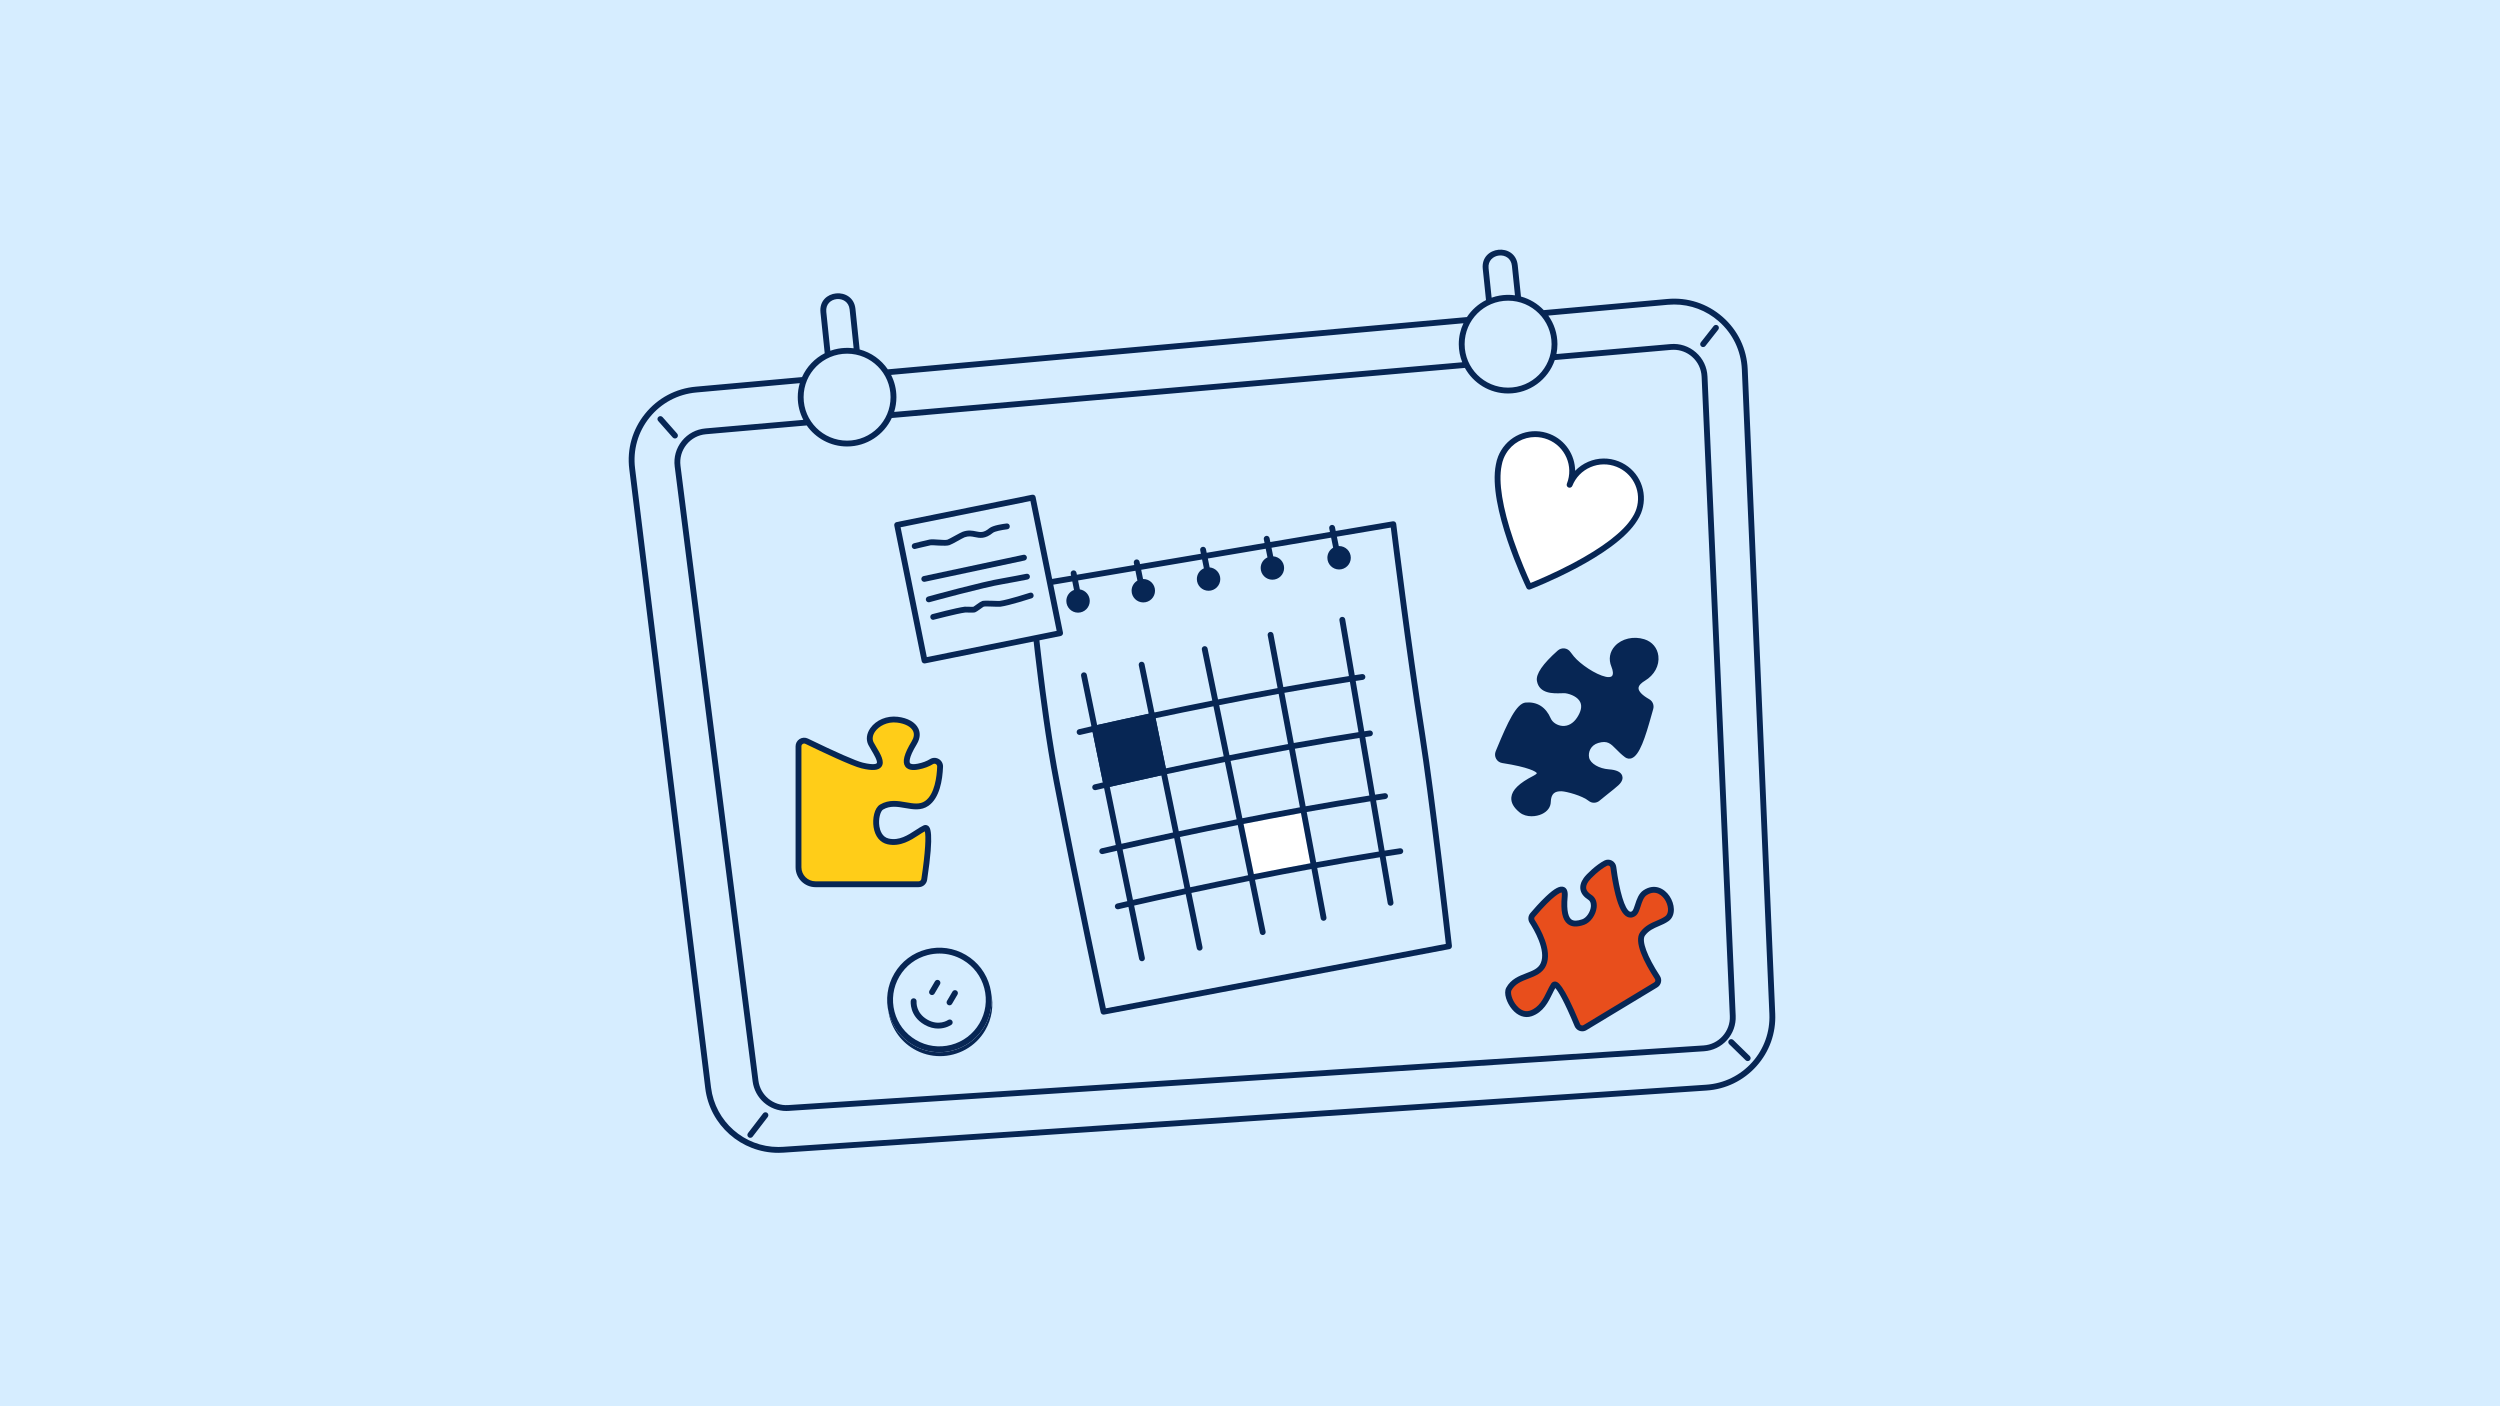
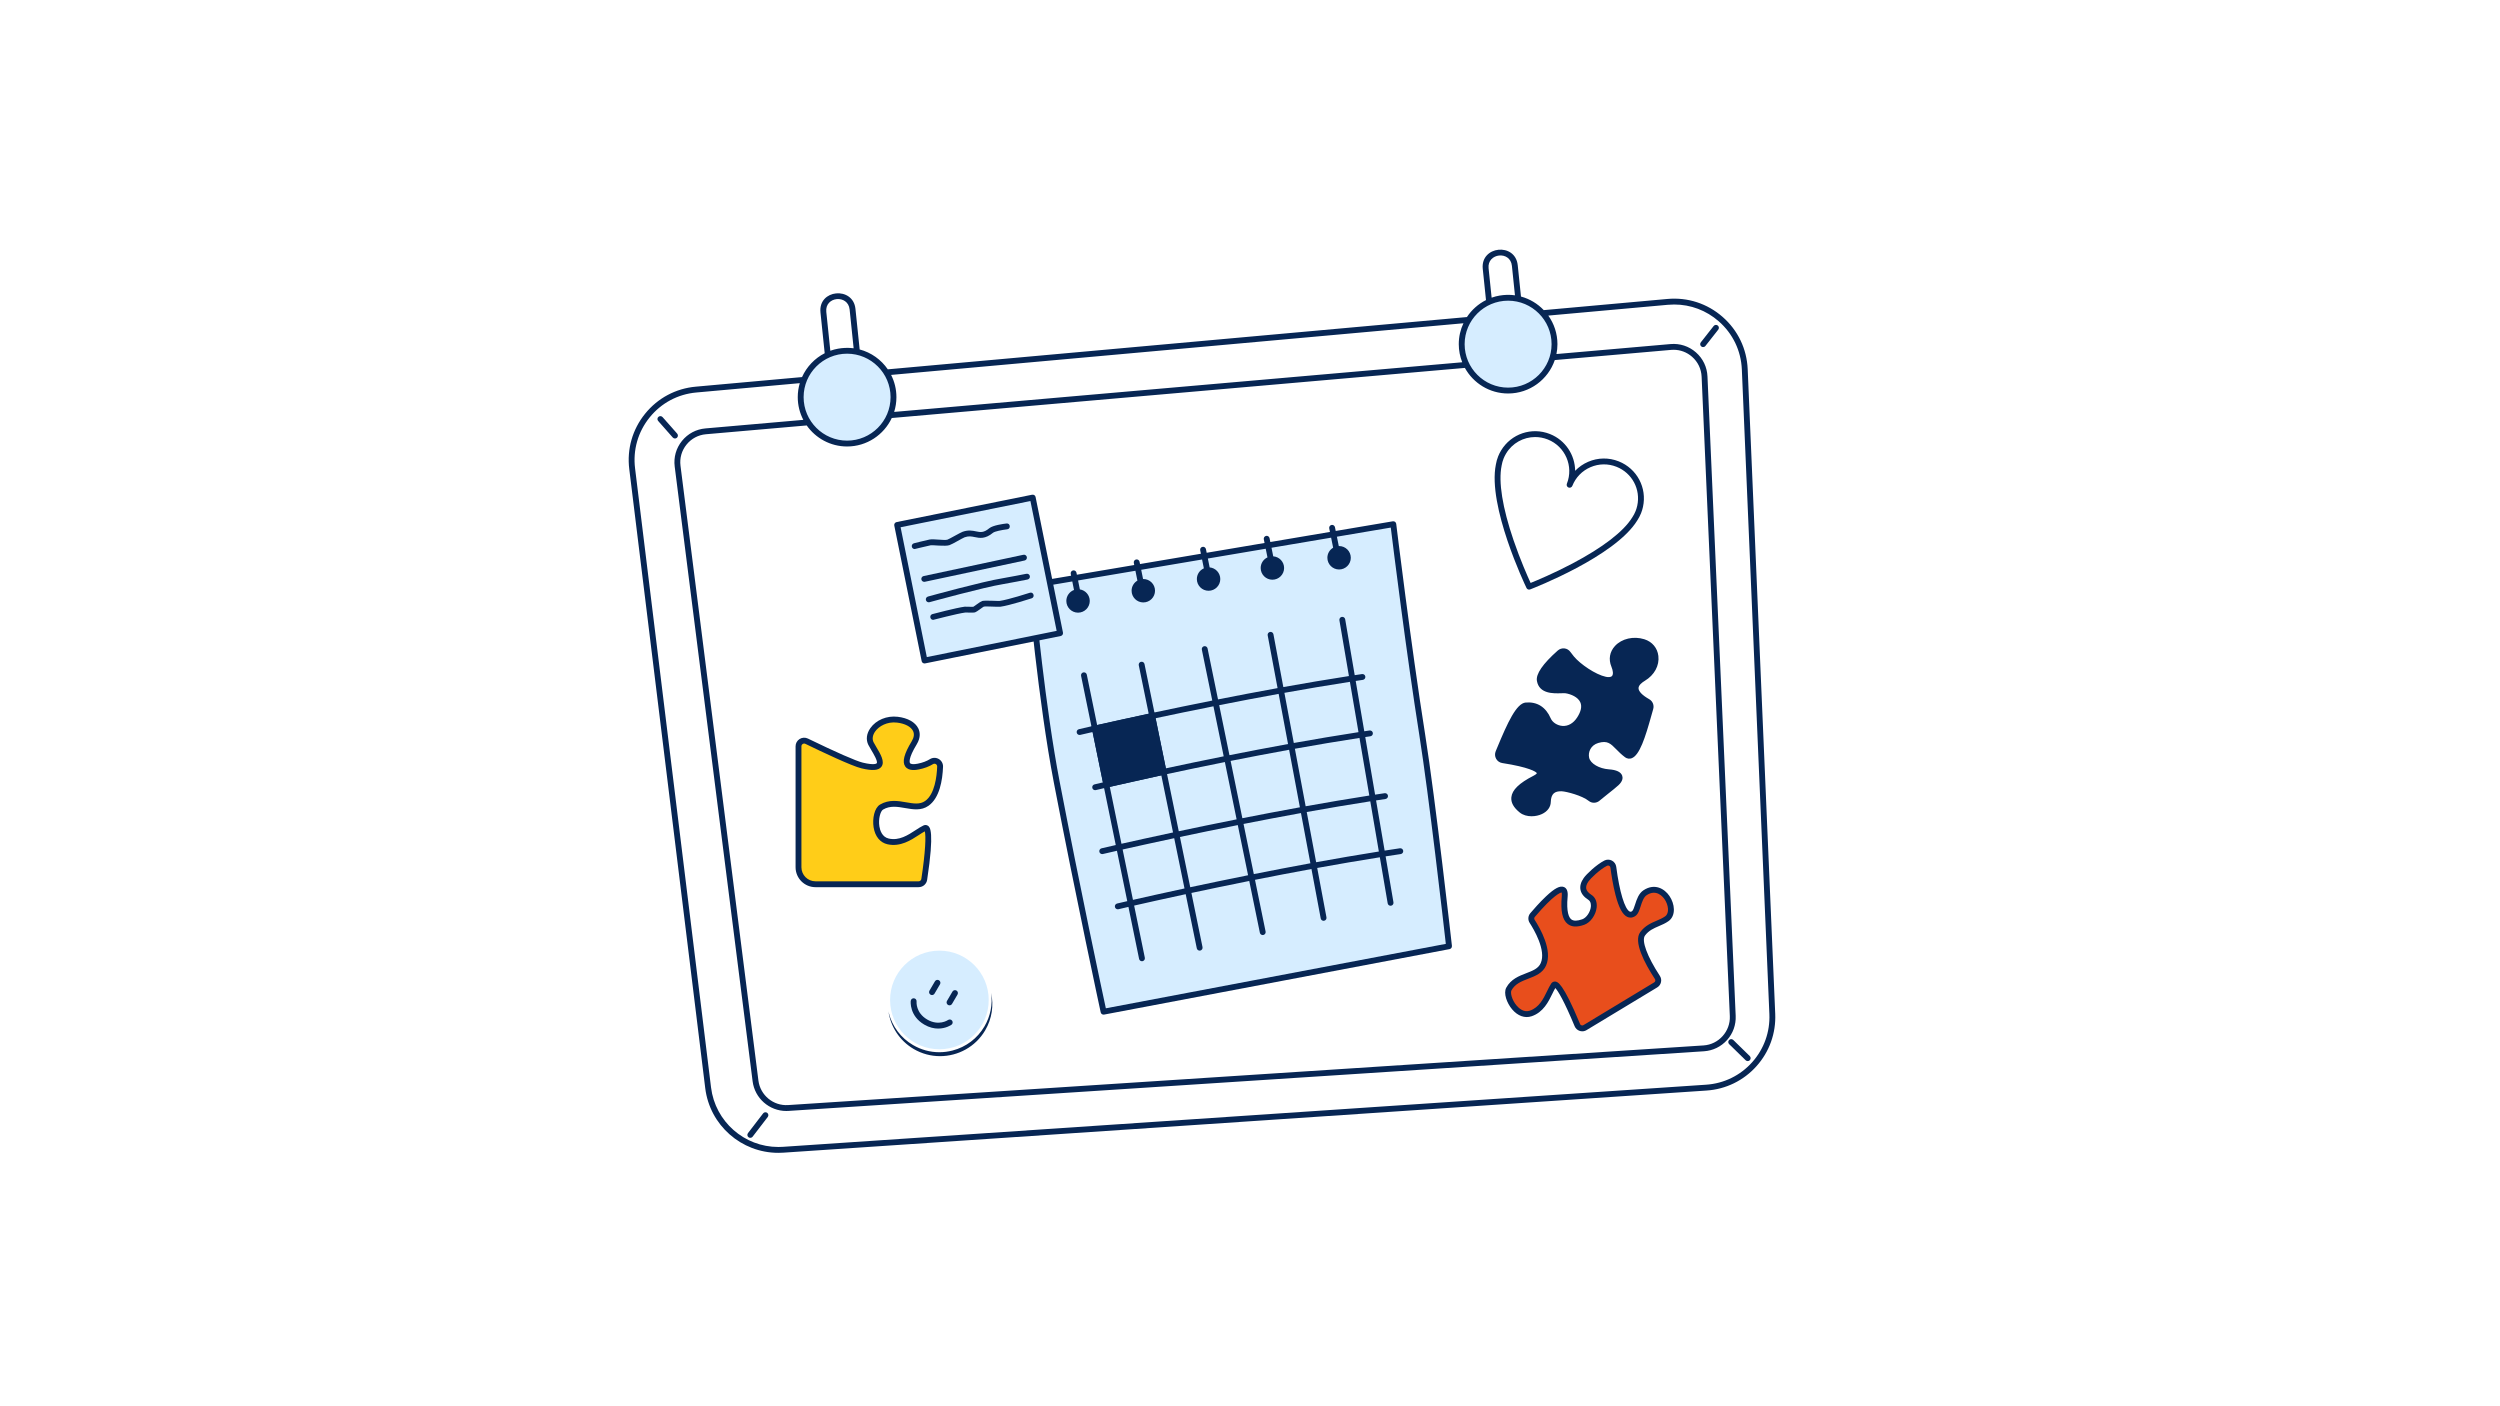
<svg xmlns="http://www.w3.org/2000/svg" viewBox="0 0 2000 1125">
  <defs>
    <style> .cls-1 { fill: #072654; } .cls-2 { fill: #e84e1c; } .cls-3 { fill: #d6edff; } .cls-4 { fill: #d6edff; } .cls-5 { fill: #ffcd18; } .cls-6 { fill: #fff; } </style>
  </defs>
  <g id="Ebene_2" data-name="Ebene 2">
-     <rect class="cls-3" width="2000" height="1125" />
-   </g>
+     </g>
  <g id="Geschlossene_Pfade" data-name="Geschlossene Pfade">
    <circle class="cls-3" cx="677.668" cy="317.724" r="37.123" />
    <circle class="cls-3" cx="1206.483" cy="275.327" r="37.123" />
    <g>
      <path class="cls-1" d="M541.533,350.222c.97-.857,1.061-2.339.205-3.308l-11.683-13.224c-.857-.969-2.339-1.063-3.308-.205-.97.857-1.061,2.339-.205,3.308l11.683,13.224c.464.524,1.109.792,1.758.792.551,0,1.105-.193,1.551-.587Z" />
      <path class="cls-1" d="M1386.603,831.966c-.926-.904-2.41-.888-3.314.039-.905.926-.887,2.41.039,3.314l13.201,12.896c.456.445,1.047.667,1.638.667.609,0,1.218-.236,1.677-.706.905-.926.887-2.41-.039-3.314l-13.201-12.896Z" />
      <path class="cls-1" d="M613.784,890.284c-1.026-.789-2.498-.596-3.286.431l-12.12,15.78c-.788,1.026-.596,2.498.431,3.286.426.327.927.485,1.426.485.703,0,1.399-.315,1.86-.916l12.12-15.78c.788-1.026.596-2.498-.431-3.286Z" />
      <path class="cls-1" d="M1420.18,811.097l-22.029-515.728c-.694-16.263-7.822-31.124-20.07-41.846-12.249-10.721-27.927-15.822-44.134-14.357l-98.941,8.931c-4.907-5.134-11.176-8.956-18.227-10.864l-2.595-25.052c-1.906-18.404-29.896-15.583-27.981,2.899l2.588,24.985c-6.196,3.122-11.46,7.83-15.262,13.584l.002-.003-463.3,41.82c.001.001.001.002.002.003-5.288-7.711-13.234-13.463-22.513-15.909l-3.365-32.489c-1.885-18.188-29.913-15.76-27.981,2.898l3.378,32.608c-8.005,4.097-14.438,10.846-18.127,19.081l-85.004,7.673c-16.042,1.448-30.449,9.146-40.568,21.677-10.119,12.531-14.612,28.236-12.65,44.223l60.776,495.261c3.648,29.726,28.938,51.78,58.472,51.778,1.326,0,2.663-.045,4.005-.135l738.579-49.699c15.441-1.039,29.632-7.96,39.957-19.488,10.326-11.528,15.649-26.391,14.988-41.853ZM1209.522,212.663l2.443,23.587c-1.967-.275-9.782-1.274-18.662,1.882l-2.438-23.536c-1.259-12.158,17.372-14.332,18.656-1.933ZM1206.483,240.548c19.177,0,34.779,15.602,34.779,34.779s-15.602,34.779-34.779,34.779-34.779-15.602-34.779-34.779,15.602-34.779,34.779-34.779ZM1336.858,279.92c.673-.059,1.343-.088,2.01-.088,5.444,0,10.629,1.946,14.777,5.582,4.657,4.082,7.372,9.738,7.645,15.924l22.568,511.565c.536,12.134-8.89,22.649-21.011,23.439l-732.334,47.713c-11.849.776-22.288-7.847-23.78-19.62l-62.331-491.797c-.776-6.126.93-12.146,4.808-16.953,3.877-4.806,9.399-7.749,15.551-8.286l80.604-7.045s-0-0-0-.001c7.146,10.17,18.958,16.836,32.304,16.836,15.815,0,29.478-9.354,35.77-22.815-.005.01-.009.021-.014.032l458.486-40.071s-0-0-0-0c6.726,12.184,19.7,20.458,34.574,20.458,17.31,0,32.043-11.207,37.35-26.743l93.025-8.13ZM1170.747,258.603s0-.001.001-.001c-2.39,5.081-3.731,10.748-3.731,16.725,0,5.116.989,10.002,2.768,14.492-0-.001-.001-.002-.001-.003l-454.457,39.719c1.173-3.731,1.807-7.698,1.807-11.81,0-6.398-1.535-12.443-4.25-17.792l457.863-41.329ZM679.693,247.554l3.217,31.063c.001,0,.001 0.0.002 0-2.346-.313-10.185-1.079-18.654,1.99.001-0.0.001-0.0.001-.001l-3.224-31.12c-1.286-12.42,17.391-14.155,18.657-1.932ZM677.668,282.946c19.177,0,34.779,15.602,34.779,34.779s-15.602,34.779-34.779,34.779-34.779-15.602-34.779-34.779,15.602-34.779,34.779-34.779ZM1401.7,849.823c-9.505,10.611-22.567,16.981-36.78,17.938l-738.579,49.699c-1.236.084-2.464.124-3.686.124-27.185-.002-50.466-20.301-53.824-47.662l-60.776-495.261c-1.806-14.715,2.329-29.172,11.644-40.707,9.315-11.535,22.577-18.621,37.343-19.954l82.781-7.472c.003-.008.005-.017.008-.025-1.058,3.558-1.629,7.324-1.629,11.222,0,6.547,1.612,12.721,4.446,18.162l-78.295,6.843c-7.433.649-14.107,4.206-18.791,10.013-4.684,5.808-6.747,13.083-5.81,20.485l62.332,491.797c1.728,13.634,13.391,23.767,26.955,23.766.589,0,1.183-.019,1.779-.058l732.334-47.713c7.138-.465,13.699-3.655,18.474-8.981,4.775-5.326,7.231-12.195,6.916-19.342l-22.568-511.565c-.33-7.475-3.611-14.309-9.237-19.242-5.628-4.934-12.834-7.29-20.286-6.64l-91.296,7.979c.521-2.554.796-5.196.796-7.902,0-8.512-2.71-16.401-7.311-22.852l95.731-8.641c1.678-.151,3.348-.226,5.009-.226,13.117,0,25.61,4.682,35.616,13.442,11.274,9.869,17.835,23.549,18.475,38.519l22.029,515.728c.608,14.232-4.292,27.914-13.797,38.526Z" />
      <path class="cls-1" d="M1374.211,260.415c-1.018-.8-2.491-.624-3.291.394l-10.274,13.07c-.8,1.017-.624,2.491.394,3.291.429.338.94.501,1.446.501.695,0,1.382-.307,1.844-.895l10.274-13.07c.8-1.017.624-2.491-.394-3.291Z" />
    </g>
    <g>
-       <path class="cls-6" d="M1312.086,405.067c3.051-13.907-4.318-28.374-17.98-33.803-15.186-6.034-32.389,1.385-38.423,16.57,6.034-15.186-1.384-32.388-16.57-38.423-13.662-5.429-28.951.035-36.277,12.243-.817,1.362-1.54,2.804-2.146,4.328-.797,2.005-1.352,4.045-1.693,6.09-6.681,32.711,24.298,97.27,24.298,97.27,0,0,66.841-25.69,84.434-54.065,1.155-1.721,2.151-3.586,2.948-5.591.606-1.524,1.069-3.068,1.41-4.62Z" />
      <path class="cls-1" d="M1223.296,471.687c-.878,0-1.713-.495-2.114-1.33-1.278-2.664-31.217-65.597-24.49-98.712.377-2.24.989-4.437,1.82-6.528.633-1.594,1.412-3.164,2.315-4.668,8.078-13.462,24.546-19.019,39.152-13.216,12.41,4.931,20.022,16.821,20.139,29.417,2.914-3.04,6.434-5.493,10.417-7.211,7.831-3.377,16.51-3.504,24.437-.353,14.608,5.804,22.769,21.148,19.404,36.483h0c-.376,1.714-.888,3.39-1.522,4.983-.83,2.09-1.892,4.107-3.156,5.996-17.835,28.701-82.804,53.922-85.562,54.982-.275.106-.56.157-.84.157ZM1228.12,349.639c-9.31,0-18.218,4.795-23.274,13.221-.772,1.287-1.437,2.629-1.977,3.986-.714,1.796-1.238,3.684-1.56,5.611-.005.028-.01.056-.015.084-2.646,12.958.656,33.578,9.55,59.629,5.403,15.827,11.39,29.276,13.642,34.178,5.003-2.019,18.587-7.692,33.381-15.494,24.348-12.842,40.902-25.571,47.871-36.812.015-.024.03-.048.046-.071,1.089-1.622,2.003-3.355,2.716-5.15.54-1.358.977-2.79,1.298-4.257,2.87-13.081-4.093-26.17-16.556-31.122-6.764-2.687-14.167-2.581-20.85.301-6.682,2.882-11.842,8.193-14.529,14.956-.479,1.203-1.842,1.79-3.044,1.313-.919-.365-1.479-1.246-1.479-2.178,0-.288.053-.582.166-.866,5.548-13.961-1.297-29.832-15.258-35.38-3.318-1.318-6.75-1.95-10.127-1.95ZM1312.086,405.067h.006-.006Z" />
    </g>
    <g>
      <path class="cls-1" d="M792.94,794.428c1.252,9.226-.592,18.546-5.379,26.699-5.653,9.627-14.716,16.477-25.521,19.287-3.507.913-7.062,1.364-10.592,1.364-7.346,0-14.589-1.953-21.092-5.771-9.627-5.652-16.477-14.716-19.287-25.521-.12-.46-.22-.921-.324-1.383,1.762,12.139,8.803,23.404,20.178,30.082,6.631,3.894,13.907,5.745,21.093,5.745,14.349,0,28.337-7.383,36.112-20.625,5.498-9.364,6.92-20.013,4.812-29.877Z" />
      <g>
        <circle class="cls-4" cx="751.519" cy="799.965" r="39.452" />
-         <path class="cls-1" d="M751.448,841.778c-7.346,0-14.589-1.953-21.092-5.771-9.627-5.652-16.477-14.716-19.287-25.521-2.81-10.804-1.244-22.057,4.408-31.684,5.653-9.627,14.716-16.477,25.521-19.287,10.806-2.811,22.057-1.245,31.684,4.408,9.627,5.653,16.477,14.716,19.287,25.521,2.811,10.804,1.244,22.057-4.408,31.684h0c-5.653,9.627-14.716,16.477-25.521,19.287-3.507.913-7.062,1.364-10.592,1.364ZM751.582,762.841c-3.135,0-6.29.401-9.404,1.211-9.593,2.495-17.64,8.576-22.659,17.124-5.019,8.548-6.409,18.538-3.914,28.131,2.495,9.593,8.577,17.64,17.124,22.659,8.548,5.019,18.54,6.409,28.131,3.913,9.593-2.495,17.64-8.576,22.659-17.124h0c5.019-8.548,6.409-18.538,3.913-28.131-2.495-9.593-8.576-17.64-17.124-22.659-5.772-3.389-12.205-5.124-18.727-5.124Z" />
      </g>
      <path class="cls-1" d="M745.599,796.04c-.403,0-.811-.104-1.185-.323-1.116-.655-1.49-2.091-.834-3.208l4.385-7.467c.655-1.116,2.09-1.491,3.208-.834,1.116.655,1.49,2.091.834,3.208l-4.385,7.467c-.437.743-1.219,1.158-2.023,1.158Z" />
      <path class="cls-1" d="M759.6,804.261c-.403,0-.811-.104-1.185-.323-1.116-.655-1.49-2.091-.834-3.208l4.385-7.467c.655-1.117,2.091-1.491,3.208-.834,1.116.655,1.49,2.091.834,3.208l-4.385,7.467c-.437.743-1.219,1.158-2.023,1.158Z" />
      <path class="cls-1" d="M750.556,822.86c-3.264,0-7.088-.797-11.195-3.208-11.919-6.999-10.822-18.459-10.769-18.943.14-1.288,1.301-2.22,2.583-2.077,1.283.139,2.211,1.289,2.078,2.57-.037.382-.744,8.991,8.481,14.408,9.195,5.399,16.423.587,16.726.378,1.064-.727,2.522-.463,3.256.596.734,1.06.481,2.51-.575,3.249-.261.183-4.421,3.026-10.585,3.026Z" />
    </g>
    <g>
      <path class="cls-4" d="M824.684,468.384l289.964-49.031s11.524,95.181,23.125,168.393c8.432,53.21,21.449,169.252,21.449,169.252l-276.356,52.374s-19.02-87.814-37.484-183.793c-12.662-65.819-20.698-157.195-20.698-157.195Z" />
-       <polygon class="cls-6" points="994.83 659.156 1040.774 650.445 1048.298 690.611 1003.053 699.271 994.83 659.156" />
      <path class="cls-1" d="M1161.551,756.736c-.13-1.161-13.12-116.704-21.462-169.357-11.462-72.331-22.998-167.357-23.114-168.308-.077-.636-.411-1.213-.924-1.597s-1.162-.539-1.793-.433l-45.676,7.723-.6-2.969c-.256-1.269-1.488-2.088-2.761-1.833-1.269.256-2.09,1.492-1.833,2.761l.57,2.823-47.69,8.064-.618-3.059c-.256-1.269-1.488-2.087-2.761-1.833-1.269.256-2.09,1.492-1.833,2.761l.589,2.913-46.293,7.828-.588-2.913c-.256-1.269-1.489-2.087-2.761-1.833-1.269.256-2.09,1.492-1.833,2.761l.559,2.766-48.699,8.235-.368-1.822c-.257-1.269-1.486-2.089-2.761-1.833-1.269.256-2.09,1.492-1.833,2.761l.339,1.676-45.882,7.758-.324-1.607c-.256-1.269-1.488-2.088-2.761-1.833-1.269.256-2.09,1.492-1.833,2.761l.295,1.461-32.603,5.513c-1.205.204-2.051,1.299-1.944,2.517.08.915,8.192,92.25,20.732,157.432,18.257,94.908,37.304,182.968,37.494,183.846.237,1.095,1.206,1.848,2.288,1.848.145,0,.291-.014.439-.042l276.356-52.374c1.204-.228,2.029-1.346,1.892-2.564ZM884.675,806.644c-3.079-14.309-20.363-95.067-36.991-181.507-11.421-59.371-19.164-140.601-20.47-154.803l30.61-5.176,1.377,6.817c-3.576,1.321-6.137,4.755-6.137,8.784,0,5.167,4.204,9.371,9.371,9.371s9.372-4.204,9.372-9.371c0-4.671-3.439-8.544-7.917-9.246l-1.441-7.136,45.882-7.758,1.591,7.88c-2.776,1.628-4.65,4.637-4.65,8.082,0,5.167,4.204,9.371,9.371,9.371s9.371-4.204,9.371-9.371-4.204-9.372-9.371-9.372c-.066,0-.131.009-.197.01l-1.491-7.382,48.699-8.235,1.428,7.072c-3.295,1.454-5.603,4.747-5.603,8.573,0,5.167,4.204,9.371,9.371,9.371s9.371-4.204,9.371-9.371c0-4.876-3.745-8.89-8.509-9.327l-1.434-7.1,46.293-7.828,1.398,6.921c-3.203,1.492-5.434,4.732-5.434,8.492,0,5.167,4.204,9.371,9.371,9.371s9.372-4.204,9.372-9.371c0-4.939-3.844-8.989-8.697-9.337l-1.385-6.858,47.69-8.064,1.62,8.022c-2.754,1.634-4.611,4.629-4.611,8.057,0,5.167,4.204,9.371,9.371,9.371s9.372-4.204,9.372-9.371-4.204-9.371-9.372-9.371c-.081,0-.16.01-.241.012l-1.515-7.502,43.11-7.29c1.886,15.373,12.392,100.111,22.839,166.04,7.695,48.562,19.362,150.833,21.191,166.987l-271.975,51.544Z" />
      <polygon class="cls-1" points="933.636 619.259 883.264 630.522 873.125 581.053 923.533 569.974 933.636 619.259" />
      <path class="cls-1" d="M1122.565,680.597c-.191-1.28-1.378-2.163-2.663-1.974-4.047.601-8.115,1.221-12.197,1.857l-6.848-40.144c2.518-.386,5.03-.765,7.533-1.136,1.28-.191,2.164-1.382,1.974-2.663-.19-1.28-1.38-2.164-2.663-1.974-2.536.377-5.081.761-7.633,1.152l-7.859-46.074c1.367-.207,2.734-.412,4.098-.614,1.28-.191,2.164-1.382,1.974-2.663-.191-1.281-1.379-2.158-2.663-1.974-1.398.208-2.797.418-4.198.629l-6.867-40.258c1.915-.291,3.827-.579,5.734-.862,1.28-.191,2.164-1.382,1.974-2.663-.191-1.281-1.378-2.159-2.663-1.974-1.94.288-3.884.581-5.833.877l-7.626-44.709c-.218-1.276-1.432-2.129-2.705-1.916-1.276.218-2.134,1.429-1.916,2.705l7.613,44.632c-17.408,2.694-35.094,5.691-52.471,8.81l-7.912-42.235c-.239-1.273-1.461-2.115-2.735-1.872-1.273.239-2.111,1.463-1.872,2.735l7.906,42.204c-16.371,2.969-32.417,6.033-47.639,9.042l-8.351-40.742c-.26-1.268-1.496-2.083-2.767-1.826-1.269.26-2.086,1.499-1.826,2.767l8.345,40.713c-16.736,3.332-32.39,6.577-46.278,9.528l-7.937-38.722c-.26-1.267-1.498-2.081-2.767-1.825-1.269.26-2.086,1.499-1.826,2.767l7.944,38.757c-17.245,3.686-31.474,6.852-41.251,9.063l-8.255-40.274c-.26-1.267-1.498-2.079-2.767-1.825-1.269.26-2.086,1.499-1.826,2.767l8.275,40.37c-6.253,1.425-9.8,2.258-10.001,2.306-1.26.297-2.041,1.559-1.744,2.819.255,1.08,1.216,1.807,2.28,1.807.177,0,.359-.021.539-.063.2-.047,3.698-.869,9.868-2.275l8.257,40.283c-4.233.988-6.595,1.554-6.754,1.592-1.258.302-2.033,1.568-1.73,2.827.258,1.074,1.218,1.796,2.277,1.796.181,0,.366-.021.55-.066.157-.038,2.466-.591,6.599-1.556l9.331,45.521c-7.107,1.616-11.155,2.567-11.371,2.617-1.26.297-2.041,1.559-1.744,2.819.255,1.08,1.216,1.807,2.279,1.807.178,0,.359-.021.54-.063.214-.051,4.215-.99,11.237-2.587l8.26,40.298c-5.08,1.168-7.939,1.843-8.119,1.886-1.259.299-2.038,1.562-1.74,2.821.256,1.077,1.217,1.804,2.279,1.804.178,0,.36-.021.542-.064.178-.042,2.985-.705,7.979-1.854l8.528,41.603c.228,1.109,1.204,1.873,2.294,1.873.156,0,.314-.016.473-.048,1.269-.26,2.086-1.499,1.826-2.767l-8.549-41.708c9.424-2.15,23.696-5.353,41.238-9.128l8.873,43.289c.228,1.109,1.204,1.873,2.294,1.873.156,0,.314-.016.473-.048,1.269-.26,2.086-1.499,1.826-2.767l-8.882-43.331c13.825-2.958,29.483-6.225,46.265-9.588l8.486,41.401c.228,1.109,1.204,1.873,2.294,1.873.156,0,.314-.016.473-.048,1.269-.26,2.086-1.499,1.826-2.767l-8.482-41.377c14.432-2.871,29.632-5.797,45.167-8.645l7.403,39.518c.211,1.127,1.195,1.913,2.301,1.913.143,0,.288-.013.434-.041,1.273-.239,2.111-1.463,1.872-2.735l-7.399-39.496c16.539-3.003,33.407-5.904,50.09-8.547l6.283,36.836c.195,1.143,1.186,1.95,2.308,1.95.131,0,.264-.011.397-.034,1.276-.218,2.134-1.429,1.916-2.705l-6.273-36.775c4.049-.631,8.084-1.246,12.097-1.842,1.28-.191,2.164-1.382,1.974-2.663ZM1095.436,636.43c-16.907,2.634-34.057,5.547-50.913,8.574l-8.62-46.014c17.008-3.05,34.408-5.987,51.672-8.643l7.861,46.083ZM984.493,608.727c14.89-2.959,30.642-5.976,46.797-8.905l8.62,46.015c-15.795,2.866-31.284,5.82-46.022,8.727l-9.396-45.837ZM989.29,655.475c-16.703,3.319-32.355,6.557-46.281,9.51l-9.373-45.726c13.763-2.962,29.413-6.24,46.26-9.615l9.394,45.83ZM1079.921,545.471l6.867,40.254c-17.291,2.66-34.717,5.602-51.747,8.657l-7.515-40.115c17.353-3.115,35.015-6.106,52.396-8.796ZM1022.912,555.099l7.515,40.115c-16.183,2.934-31.961,5.956-46.875,8.921l-8.201-40.009c15.198-3.005,31.218-6.064,47.561-9.027ZM970.752,565.038l8.202,40.014c-16.844,3.374-32.494,6.652-46.26,9.614l-8.22-40.101c13.885-2.95,29.54-6.196,46.278-9.528ZM878.639,584.607c9.756-2.207,23.989-5.374,41.251-9.064l8.222,40.113c-17.773,3.85-32.056,7.094-41.221,9.212l-8.252-40.261ZM887.833,629.461c9.133-2.111,23.421-5.357,41.22-9.213l9.37,45.712c-17.068,3.642-31.27,6.793-41.255,9.047l-9.336-45.546ZM906.368,719.888l-8.258-40.288c9.966-2.25,24.171-5.403,41.254-9.048l8.242,40.209c-17.521,3.771-31.788,6.972-41.238,9.127ZM952.19,709.777l-8.24-40.2c13.924-2.953,29.576-6.191,46.281-9.51l8.224,40.123c-16.78,3.362-32.437,6.63-46.265,9.588ZM1003.053,699.271l-8.223-40.115c14.713-2.902,30.176-5.851,45.944-8.711l7.525,40.166c-15.563,2.854-30.789,5.785-45.246,8.661ZM1052.91,689.769l-7.523-40.157c16.832-3.023,33.957-5.931,50.838-8.56l6.85,40.156c-16.709,2.647-33.602,5.553-50.165,8.561Z" />
    </g>
    <g>
      <path class="cls-2" d="M1226.053,732.045c-1.218,1.427-1.339,3.478-.32,5.045,4.151,6.399,13.905,23.3,8.992,34.359-4.738,10.667-21.156,7.818-27.65,19.799-3.042,5.606,6.077,23.324,17.476,19.52,11.399-3.805,14.278-16.642,18.35-22.622,3.238-4.756,14.5,21.139,18.977,31.943.991,2.394,3.886,3.342,6.106,2.001l56.568-34.172c2.053-1.241,2.671-3.929,1.361-5.94-5.332-8.165-17.089-27.795-11.821-34.92,5.43-7.335,13.34-7.774,19.4-12.097,9.174-6.54-2.427-30.489-17.337-20.858-5.815,3.758-5.612,14.397-9.229,16.794-9.619,6.379-14.668-24.863-16.258-37.147-.376-2.893-3.504-4.564-6.098-3.235-6.327,3.237-13.831,10.587-15.661,13.201-3.348,4.762-3.757,9.834,2.939,14.096,6.695,4.263,2.005,17.218-5.244,19.806-11.353,4.056-16.56-1.561-14.835-20.52,1.448-15.891-19.038,7.079-25.717,14.945Z" />
      <path class="cls-1" d="M1265.792,825.046c-.691,0-1.386-.109-2.058-.33-1.823-.599-3.289-1.958-4.022-3.729-8.4-20.275-13.369-28.41-15.479-30.564-.759,1.284-1.523,2.86-2.322,4.508-3.056,6.301-7.241,14.931-16.619,18.061-5.439,1.817-11.14-.224-15.645-5.596-4.179-4.983-7.055-12.804-4.633-17.266,3.715-6.854,10.237-9.361,15.99-11.572,5.175-1.99,9.644-3.707,11.578-8.061,4.536-10.213-5.601-27.176-8.816-32.132-1.6-2.462-1.398-5.614.503-7.842,2.558-3.012,7.582-8.755,12.522-13.412,6.957-6.558,11.264-8.796,14.399-7.479,2.309.969,3.288,3.553,2.913,7.681-1.117,12.271.992,16.663,2.957,18.186,1.783,1.382,4.729,1.352,8.755-.086,3.295-1.177,6.369-5.628,6.853-9.922.172-1.525.129-4.293-2.079-5.7-3.516-2.238-5.603-4.91-6.203-7.941-.592-2.989.284-6.179,2.605-9.481,2.111-3.014,9.986-10.601,16.511-13.94,1.887-.968,4.138-.953,6.021.037,1.896.997,3.193,2.86,3.469,4.983,2.58,19.932,6.83,33.989,10.827,35.814.409.185.911.278,1.812-.318.907-.601,1.732-3.165,2.459-5.428,1.263-3.93,2.835-8.822,6.794-11.381,8.981-5.803,16.755-1.114,20.68,4.667,2.156,3.176,3.442,7.018,3.527,10.54.1,4.125-1.405,7.508-4.238,9.527-2.448,1.747-5.122,2.891-7.708,3.997-4.179,1.788-8.126,3.477-11.169,7.586-2.954,3.995,1.717,16.652,11.9,32.243.985,1.51,1.305,3.306.905,5.059-.401,1.755-1.472,3.235-3.015,4.168l-56.568,34.173c-1.04.628-2.217.949-3.404.949ZM1243.856,785.225c.12,0,.241.006.364.019,1.8.185,6.014.619,19.823,33.949.288.695.847.969,1.155,1.07.31.102.924.214,1.575-.178l56.568-34.173c.445-.269.754-.695.87-1.2.115-.503.022-1.019-.26-1.453-8.459-12.952-17.364-29.99-11.743-37.593,3.799-5.131,8.737-7.244,13.094-9.108,2.465-1.055,4.793-2.051,6.83-3.504,3.547-2.529,2.633-9.083-.446-13.618-1.392-2.05-6.533-8.352-14.258-3.362-2.552,1.649-3.786,5.489-4.875,8.877-1.056,3.287-2.054,6.393-4.332,7.902-2.637,1.749-4.908,1.331-6.348.675-3.806-1.738-6.826-7.348-9.502-17.658-1.982-7.637-3.284-16.079-4.027-21.817-.081-.62-.446-1.144-1.001-1.437-.542-.285-1.163-.289-1.703-.014-5.902,3.019-13.184,10.136-14.81,12.46-1.559,2.217-2.178,4.194-1.845,5.878.342,1.725,1.729,3.373,4.123,4.897,3.182,2.026,4.72,5.735,4.219,10.178-.686,6.097-4.956,12.036-9.934,13.812-5.71,2.039-10.028,1.836-13.202-.623-4.325-3.351-5.835-10.442-4.754-22.317.167-1.829-.034-2.625-.146-2.909-.878.116-6.186,1.605-21.451,19.583-.001.002-.002.003-.003.005-.542.636-.598,1.539-.138,2.247,4.538,6.994,14.513,24.557,9.169,36.587-2.722,6.128-8.547,8.367-14.18,10.533-5.482,2.107-10.66,4.098-13.552,9.432-.935,1.722.226,7.394,4.104,12.019,1.882,2.244,5.756,5.765,10.569,4.162,7.506-2.505,10.895-9.494,13.886-15.66,1.088-2.245,2.117-4.365,3.27-6.059.702-1.031,1.742-1.602,2.893-1.602ZM1226.053,732.045h.006-.006Z" />
    </g>
    <g>
      <path class="cls-5" d="M734.918,707.395h-82.539c-7.496,0-13.579-6.075-13.579-13.58v-96.781c0-3.345,3.497-5.532,6.506-4.071,11.903,5.78,36.667,17.579,44.355,19.423,24.317,5.844,10.897-9.947,7.105-17.531-4.367-8.733,6.794-20.788,21.108-19.104,12.095,1.421,19.368,8.845,13.476,18.529-5.676,9.333-11.384,21.93,3.369,18.952,4.614-.934,7.983-2.387,10.442-3.92,3.098-1.924,7.066.375,6.922,4.016-.367,9.715-2.411,23.607-10.634,29.378-10.203,7.169-23.678-4.463-36.212,2.946-5.868,3.465-7.249,24.708,5.285,27.486,12.534,2.778,22.226-7.4,29.243-10.641,5.796-2.675,1.349,29.705-.375,41.05-.335,2.211-2.235,3.848-4.478,3.848h.008Z" />
      <path class="cls-1" d="M734.918,709.739h-82.539c-8.78,0-15.923-7.143-15.923-15.923v-96.781c0-2.383,1.205-4.56,3.224-5.824,2.02-1.263,4.506-1.396,6.65-.356,22.57,10.961,38.563,17.977,43.878,19.252,9.525,2.289,11.032.673,11.173.481,1.079-1.47-2.665-7.718-4.263-10.387-.926-1.546-1.802-3.007-2.448-4.298-2.06-4.12-1.476-8.998,1.603-13.383,4.598-6.549,13.183-10.118,21.875-9.096,8.056.947,14.065,4.339,16.486,9.307,1.317,2.7,2.162,7.106-1.283,12.768-7.002,11.514-5.659,14.517-5.319,15.002.65.926,2.974,1.09,6.222.434,3.804-.77,7.056-1.985,9.666-3.611,2.177-1.353,4.898-1.395,7.102-.112,2.199,1.28,3.502,3.659,3.401,6.209-.407,10.795-2.756,24.976-11.63,31.204-5.806,4.078-12.339,2.935-18.657,1.83-6.211-1.087-12.078-2.114-17.709,1.215-2.094,1.236-3.862,7.503-2.92,13.431.498,3.129,2.136,8.556,7.519,9.749,8.318,1.842,15.295-2.717,21.45-6.74,2.225-1.454,4.326-2.828,6.302-3.74,1.284-.593,2.631-.474,3.695.326,1.423,1.069,5.201,3.91-.77,43.203-.512,3.377-3.361,5.83-6.777,5.839h-.011ZM643.329,594.845c-.541,0-.961.213-1.162.339-.308.192-1.024.759-1.024,1.851v96.781c0,6.195,5.041,11.236,11.236,11.236h82.531c1.089,0,1.998-.78,2.161-1.855,3.325-21.875,3.767-34.603,2.775-38.123-1.454.771-3.089,1.84-4.803,2.961-6.239,4.079-14.784,9.664-25.029,7.393-5.911-1.31-9.97-6.263-11.134-13.59-1.083-6.809.553-15.479,5.165-18.203,7.12-4.208,14.441-2.927,20.901-1.796,5.87,1.027,10.938,1.913,15.155-1.049,7.686-5.395,9.338-19.576,9.639-27.549.047-1.192-.736-1.779-1.075-1.976-.342-.2-1.247-.593-2.267.04-3.084,1.922-6.858,3.345-11.215,4.226-2.026.409-8.189,1.652-10.988-2.337-2.591-3.694-.954-10.09,5.151-20.13,1.883-3.095,2.244-5.879,1.075-8.278-1.683-3.453-6.476-5.96-12.821-6.706-7.973-.934-14.524,2.908-17.491,7.135-2.058,2.93-2.512,6.062-1.246,8.593.566,1.132,1.396,2.518,2.276,3.986,3.255,5.432,6.944,11.589,4.021,15.57-2.226,3.032-7.174,3.434-16.046,1.302-7.708-1.849-31.397-13.07-44.831-19.593-.342-.167-.665-.227-.953-.227Z" />
    </g>
    <g>
      <path class="cls-1" d="M1278.143,638.747c-1.647,1.402-4.032,1.497-5.686.158-5.848-4.745-19.084-8.031-22.899-8.217-6.211-.316-11.079,2.243-11.272,10.844-.193,8.602-14.646,11.794-21.028,6.646-9.998-8.062-7.742-16.082,10.563-25.462,14.396-7.38-13.221-12.668-25.68-14.6-2.885-.447-4.55-3.515-3.398-6.263,5.792-13.841,14.911-36.907,22.047-37.497,8.873-.727,14.432,3.832,17.656,11.295,3.224,7.464,16.982,12.303,25.225-.372,9.809-15.099-2.628-21.645-10.796-22.972-4.273-.689-19.15,2.788-21.028-7.974-1.067-6.111,9.77-16.704,15.899-22.137,2.016-1.788,5.076-1.489,6.622.666.78,1.09,1.762,2.376,2.987,3.852,5.433,6.536,18.193,15.192,26.855,17.021,7.516,1.585,10.439-3.187,7.069-11.322-5.268-12.743,9.195-23.266,23.515-18.769,12.599,3.964,13.243,20.977-.08,28.947-9.262,5.535-8.284,12.131,3.489,18.802,1.821,1.033,2.705,3.202,2.102,5.253-3.704,12.658-10.956,43.166-18.981,37.177-9.459-7.059-11.249-15.239-23.354-11.704-7.152,2.093-10.237,8.842-8.95,14.582,1.287,5.739,9.096,10.499,17.992,11.112,8.895.613,10.934,4.204,6.172,8.621-3.307,3.072-10.499,8.432-15.05,12.299l.01.014Z" />
      <path class="cls-1" d="M1225.27,653.006c-3.416,0-6.857-.886-9.483-3.004-4.944-3.986-7.137-7.978-6.702-12.201.601-5.846,6.215-11.302,17.668-17.171,2.153-1.104,2.663-1.857,2.763-2.046-.529-1.208-6.375-4.84-27.733-8.152-2.07-.321-3.845-1.556-4.87-3.389-1.048-1.873-1.168-4.096-.33-6.096.375-.897.765-1.833,1.167-2.8,8.36-20.091,15.35-35.508,22.849-36.127,9.174-.75,16.086,3.641,20,12.702,1.379,3.192,5.158,5.66,9.19,6.001,4.61.387,8.847-1.996,11.92-6.722,3.128-4.814,3.987-8.896,2.555-12.13-1.88-4.247-7.511-6.56-11.762-7.251-.7-.113-2.097-.068-3.577-.019-6.14.197-17.563.571-19.384-9.865-.957-5.478,4.646-13.651,16.653-24.294,1.474-1.306,3.428-1.933,5.358-1.715,1.891.212,3.613,1.22,4.723,2.768.843,1.178,1.814,2.429,2.886,3.721,5.05,6.075,17.305,14.486,25.536,16.224,1.389.293,3.883.591,4.965-.713,1.056-1.271.852-4.045-.546-7.418-2.424-5.864-1.393-11.87,2.829-16.48,5.454-5.955,14.919-8.133,23.553-5.422,6.264,1.971,10.453,6.968,11.206,13.368.907,7.708-3.225,15.305-10.784,19.827-2.339,1.398-5.12,3.572-5.092,5.994.03,2.546,3.06,5.656,8.533,8.757,2.793,1.583,4.106,4.854,3.195,7.954-.426,1.457-.901,3.156-1.419,5.009-4.881,17.468-9.449,32.107-15.942,34.321-1.257.43-3.192.615-5.27-.935-2.854-2.13-5.021-4.333-6.934-6.277-4.559-4.633-7.071-7.186-14.361-5.055-6.077,1.778-8.307,7.417-7.32,11.819,1.046,4.666,8.015,8.746,15.866,9.286,5.974.412,9.53,2.115,10.571,5.062.591,1.671.555,4.349-2.967,7.615-1.946,1.808-5.054,4.273-8.346,6.882-2.296,1.82-4.667,3.699-6.566,5.303-.063.068-.131.133-.203.195-2.521,2.146-6.171,2.227-8.68.193-5.245-4.254-17.841-7.516-21.538-7.696-2.918-.148-5.106.435-6.506,1.737-1.461,1.358-2.238,3.652-2.309,6.818-.092,4.084-2.681,7.605-7.106,9.659-2.368,1.1-5.301,1.762-8.253,1.762ZM1222.596,566.624c-.526,0-1.063.022-1.614.068-.728.06-3.525,1.039-8.889,11.093-3.608,6.763-7.161,15.302-10.015,22.163-.404.97-.795,1.909-1.172,2.809-.278.663-.242,1.391.097,1.997.186.333.628.91,1.498,1.045,30.475,4.725,31.337,10.07,31.662,12.083.417,2.584-1.357,4.912-5.272,6.919-9.636,4.938-14.731,9.473-15.143,13.479-.259,2.52,1.37,5.161,4.982,8.073,2.909,2.348,8.54,2.628,12.819.64,1.611-.748,4.325-2.46,4.394-5.513.101-4.48,1.381-7.894,3.805-10.147,2.363-2.195,5.706-3.195,9.93-2.985,4.378.213,18.09,3.735,24.257,8.737.707.572,1.742.565,2.529.003.048-.049.099-.096.152-.141,1.994-1.694,4.489-3.673,6.904-5.586,3.076-2.438,6.256-4.96,8.069-6.644,1.637-1.518,1.806-2.422,1.736-2.619-.141-.399-1.633-1.613-6.473-1.947-10.133-.698-18.594-6.139-20.118-12.937-1.453-6.481,1.761-14.763,10.579-17.343,9.98-2.915,14.169,1.339,19.018,6.267,1.883,1.913,3.829,3.892,6.396,5.807.535.4.776.315.953.256.841-.287,3.179-1.952,6.715-11.198,2.418-6.32,4.529-13.877,6.225-19.948.524-1.874,1.004-3.591,1.436-5.067.295-1.003-.12-2.053-1.008-2.557-7.188-4.072-10.858-8.373-10.909-12.781-.043-3.734,2.438-7.122,7.373-10.072,7.115-4.257,9.074-10.672,8.534-15.255-.539-4.58-3.439-8.023-7.955-9.444-6.93-2.177-14.442-.522-18.691,4.116-2.985,3.259-3.679,7.35-1.955,11.521,2.137,5.157,2.074,9.492-.178,12.205-1.14,1.372-3.896,3.496-9.539,2.305-9.278-1.959-22.527-11.022-28.174-17.816-1.144-1.378-2.183-2.719-3.091-3.985-.341-.475-.851-.775-1.435-.84-.625-.07-1.236.131-1.726.564-11.897,10.545-15.624,17.235-15.145,19.98,1.037,5.942,7.229,6.23,14.614,5.986,1.859-.061,3.329-.109,4.478.077,5.67.921,12.664,4.026,15.3,9.98,2.114,4.776,1.135,10.355-2.911,16.582-5.478,8.423-12.531,9.153-16.245,8.839-5.768-.488-11.031-4.03-13.097-8.814-2.888-6.686-7.38-9.956-13.699-9.956Z" />
    </g>
    <g>
      <g>
        <rect class="cls-4" x="727.572" y="407.924" width="110.644" height="110.644" transform="translate(-76.212 164.151) rotate(-11.418)" />
        <path class="cls-1" d="M739.616,530.769c-1.093,0-2.07-.768-2.295-1.88l-21.903-108.454c-.256-1.269.565-2.505,1.833-2.761l108.454-21.903c1.275-.256,2.505.565,2.761,1.833l21.903,108.454c.256,1.269-.565,2.505-1.833,2.761l-108.454,21.903c-.157.032-.313.047-.466.047ZM720.477,421.804l20.975,103.859,103.859-20.975-20.975-103.859-103.859,20.975Z" />
      </g>
      <path class="cls-1" d="M731.746,439.236c-1.047,0-2.001-.707-2.27-1.768-.318-1.255.441-2.53,1.695-2.848.372-.094,9.148-2.319,12.451-2.995,3.392-.694,11.952.918,14.348.083,1.66-.579,10.09-5.559,12.159-6.3,4.491-1.61,7.934-.893,10.701-.316,3.513.731,6.052,1.261,10.611-2.507,2.888-2.388,11.31-3.516,13.823-3.805,3.094-.356,3.527,4.312.536,4.657-4.489.518-10.114,1.721-11.372,2.761-6.295,5.204-10.683,4.289-14.553,3.483-2.639-.549-4.918-1.025-8.164.14-1.824.654-9.31,5.307-12.197,6.313-3.19,1.112-13.497-.214-14.951.084-4.926,1.008-12.573,3.018-12.817,3.018Z" />
      <path class="cls-1" d="M739.402,465.478c-1.083,0-2.055-.754-2.29-1.855-.27-1.266.537-2.511,1.803-2.781l79.782-17.022c1.266-.266,2.511.538,2.781,1.803.27,1.266-.537,2.511-1.803,2.781l-79.782,17.022c-.165.035-.33.052-.491.052Z" />
      <path class="cls-1" d="M743.003,481.838c-1.029,0-1.972-.682-2.259-1.722-.344-1.248.389-2.538,1.637-2.882,1.794-.494,44.109-12.136,59.098-14.516,4.481-.711,19.504-3.669,19.655-3.699,1.275-.251,2.503.577,2.753,1.847.25,1.27-.577,2.503-1.847,2.753-.621.122-15.26,3.004-19.826,3.728-14.73,2.34-58.15,14.286-58.587,14.406-.208.057-.418.085-.624.085Z" />
      <path class="cls-1" d="M746.554,495.892c-2.666,0-3.254-3.903-.603-4.609.77-.205,18.927-5.039,25.845-5.934,1.032-.134,6.223.259,6.831.078.602-.179,5.537-4.159,7.055-4.61,2.308-.685,12.763.09,13.994-.076,6.942-.94,24.029-6.489,24.201-6.545,2.938-.957,4.349,3.515,1.452,4.457-.718.234-17.665,5.737-25.024,6.733-1.82.246-11.782-.524-13.285-.076-.603.18-5.539,4.158-7.056,4.61-1.425.424-7.023.008-7.566.078-6.775.867-25.606,5.895-25.844,5.895Z" />
    </g>
  </g>
</svg>